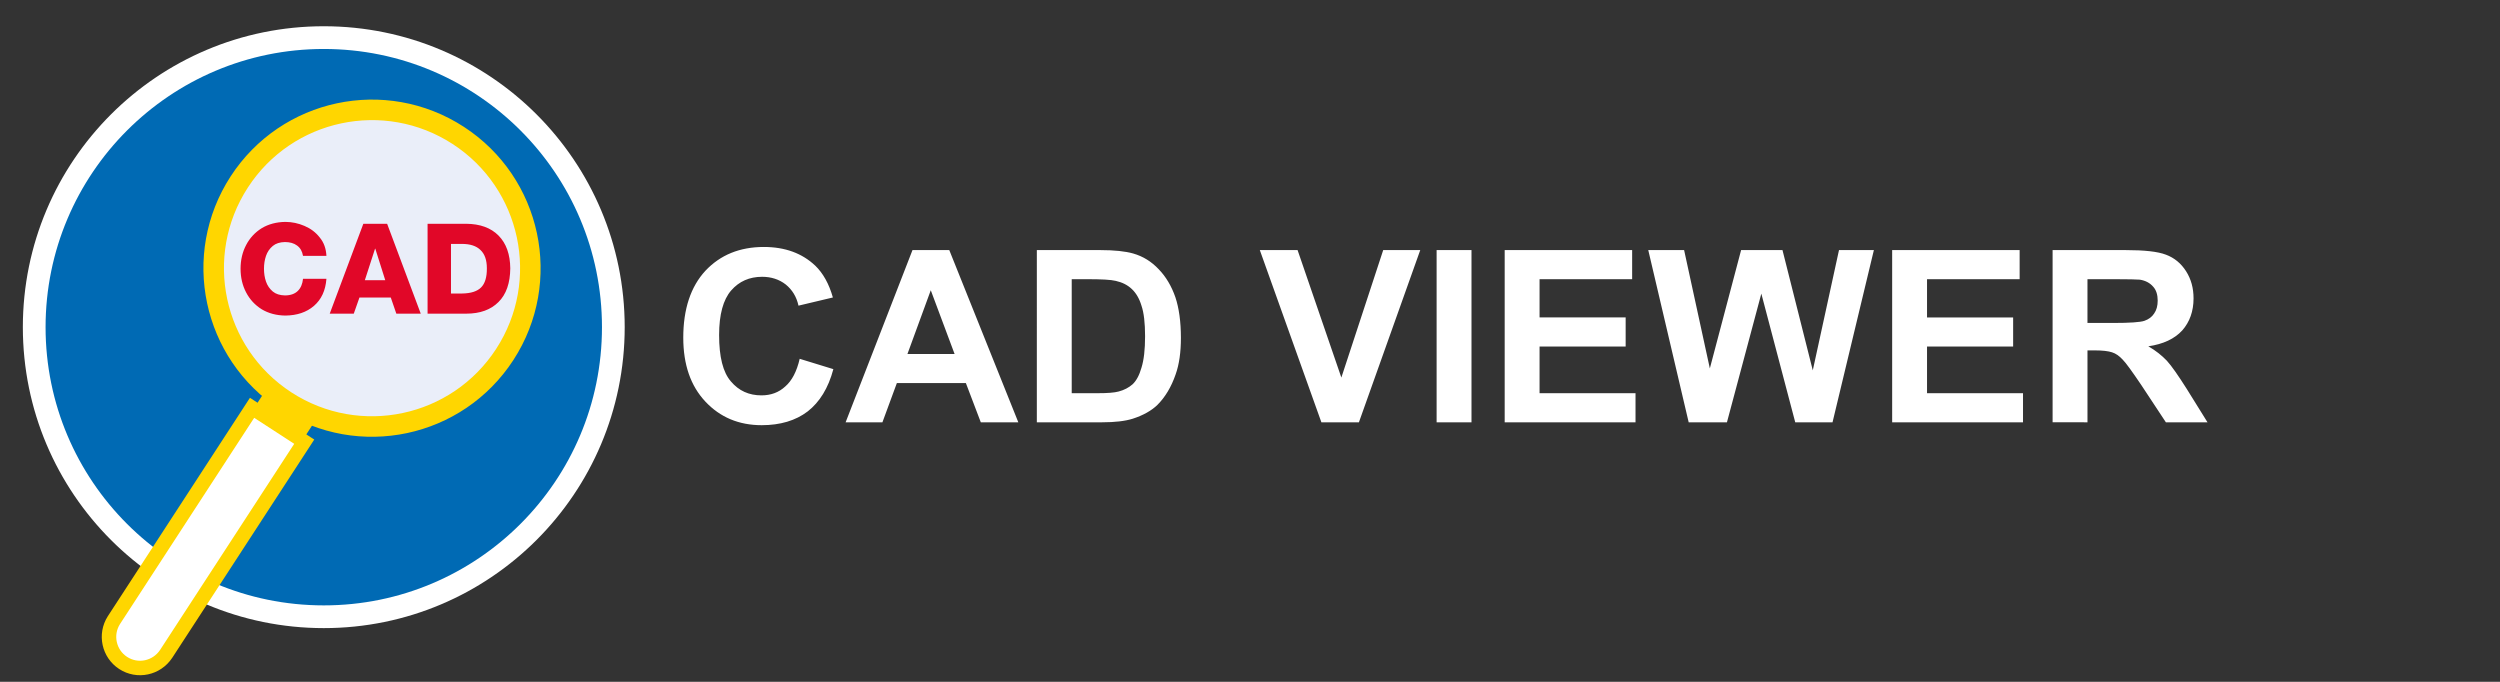
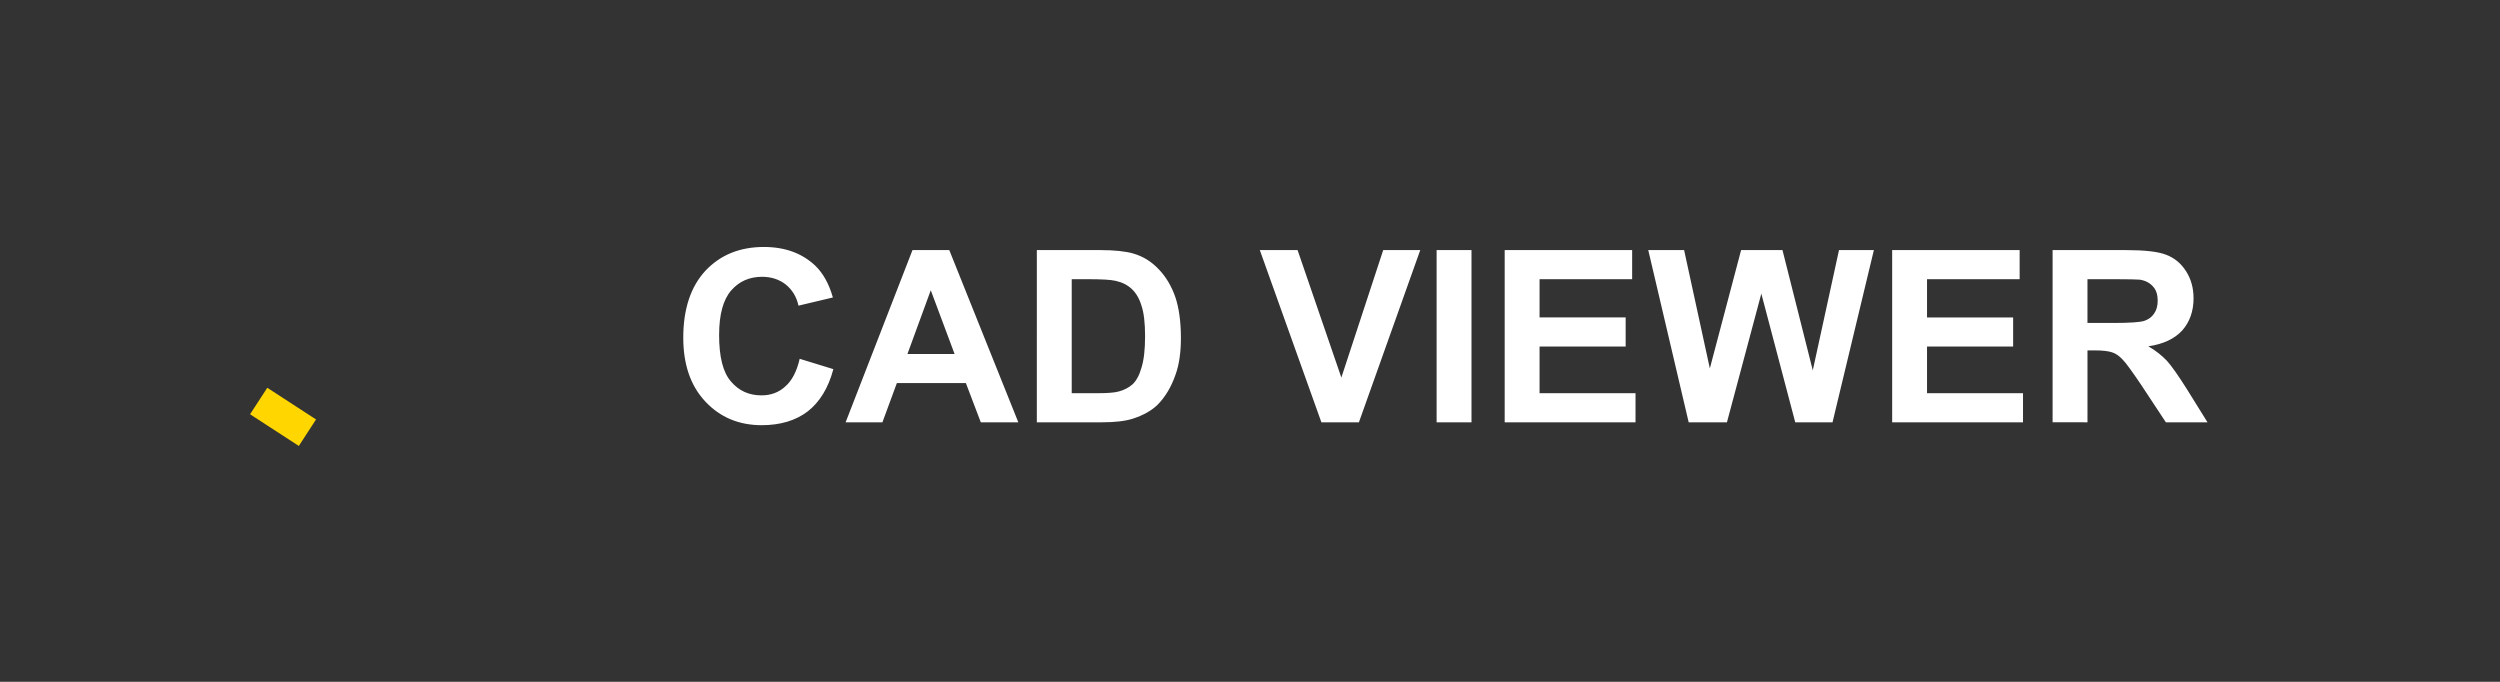
<svg xmlns="http://www.w3.org/2000/svg" version="1.1" id="Ebene_1" x="0px" y="0px" width="311.81px" height="85.04px" viewBox="0 0 311.81 85.04" enable-background="new 0 0 311.81 85.04" xml:space="preserve">
  <rect x="0" y="0" width="311.81" height="85.04" fill="#333333" stroke="none" />
  <g>
-     <path fill="#FFFFFF" stroke="#FFFFFF" stroke-width="5.669" stroke-miterlimit="3.864" d="M5.684,40.807   c0-19.164,15.535-34.699,34.698-34.699c19.164,0,34.698,15.535,34.698,34.699c0,19.164-15.535,34.699-34.698,34.699   C21.218,75.506,5.684,59.971,5.684,40.807L5.684,40.807z" />
-     <path fill="#006AB4" d="M5.684,40.807c0-19.164,15.535-34.699,34.698-34.699c19.164,0,34.698,15.535,34.698,34.699   c0,19.164-15.535,34.699-34.698,34.699C21.218,75.506,5.684,59.971,5.684,40.807L5.684,40.807z" />
-     <path fill="#FFFFFF" stroke="#FFD600" stroke-width="1.806" stroke-miterlimit="3.864" d="M31.439,50.863l6.507,4.226   L20.728,81.547c-1.191,1.803-3.578,2.303-5.366,1.141c-1.787-1.16-2.3-3.545-1.159-5.338L31.439,50.863L31.439,50.863z" />
    <polygon fill="#FFD600" stroke="#FFD600" stroke-width="1.806" stroke-miterlimit="3.864" points="33.601,49.613 38.168,52.58    37.006,54.37 32.438,51.403 33.601,49.613  " />
-     <path fill="#EAEEF9" stroke="#FFD600" stroke-width="2.56" stroke-miterlimit="3.864" d="M29.839,22.696   c5.939-9.146,18.168-11.746,27.314-5.806s11.746,18.169,5.807,27.315c-5.939,9.146-18.168,11.745-27.314,5.806   C26.5,44.07,23.9,31.842,29.839,22.696L29.839,22.696z" />
-     <path fill="#E10728" d="M40.713,31.914c-0.047-0.911-0.314-1.665-0.833-2.292c-0.502-0.644-1.13-1.115-1.899-1.444   c-0.77-0.33-1.57-0.502-2.387-0.502c-1.13,0.016-2.12,0.282-2.952,0.785c-0.832,0.519-1.491,1.225-1.947,2.104   c-0.455,0.864-0.691,1.853-0.691,2.952s0.236,2.088,0.691,2.952c0.456,0.879,1.115,1.586,1.947,2.104   c0.833,0.502,1.822,0.77,2.952,0.785c1.444-0.016,2.638-0.408,3.564-1.209s1.445-1.916,1.555-3.376h-2.92   c-0.063,0.644-0.283,1.162-0.66,1.523c-0.377,0.361-0.911,0.55-1.602,0.55c-0.628-0.016-1.13-0.173-1.507-0.487   c-0.393-0.33-0.675-0.738-0.848-1.24c-0.173-0.502-0.251-1.037-0.251-1.602c0-0.565,0.079-1.099,0.251-1.602   c0.172-0.502,0.455-0.911,0.848-1.241c0.377-0.314,0.879-0.471,1.507-0.486c0.612,0,1.13,0.141,1.523,0.439   c0.408,0.298,0.644,0.722,0.738,1.288H40.713z M46.777,31.019h0.032l1.24,3.925h-2.543L46.777,31.019z M41.125,39.121h2.999   l0.707-2.01h3.91l0.691,2.01h3.046L48.284,27.91h-2.967L41.125,39.121z M53.328,39.121h4.82c1.727,0,3.062-0.487,4.02-1.445   c0.973-0.958,1.46-2.371,1.476-4.208c-0.016-1.743-0.502-3.109-1.46-4.082c-0.958-0.974-2.308-1.46-4.035-1.476h-4.82V39.121z    M56.249,30.422h1.381c1.005,0,1.774,0.251,2.292,0.753c0.534,0.502,0.801,1.256,0.801,2.277c0.016,1.115-0.235,1.916-0.722,2.402   s-1.272,0.738-2.371,0.753h-1.381V30.422z" />
    <path fill="#FFFFFF" d="M99.74,44.751l4.2,1.29c-0.63,2.37-1.71,4.109-3.21,5.279c-1.5,1.141-3.42,1.711-5.73,1.711   c-2.85,0-5.189-0.99-7.02-2.94s-2.76-4.59-2.76-7.979c0-3.57,0.93-6.36,2.76-8.34c1.86-1.98,4.29-2.97,7.29-2.97   c2.64,0,4.77,0.78,6.42,2.34c0.96,0.93,1.71,2.25,2.19,3.96l-4.29,1.02c-0.24-1.11-0.78-1.98-1.59-2.64   c-0.81-0.63-1.8-0.96-2.94-0.96c-1.59,0-2.88,0.57-3.87,1.71c-0.99,1.14-1.5,3-1.5,5.55c0,2.73,0.48,4.65,1.47,5.789   c0.99,1.17,2.25,1.74,3.81,1.74c1.17,0,2.16-0.359,2.97-1.109C98.78,47.48,99.38,46.311,99.74,44.751L99.74,44.751z    M127.009,52.671h-4.68l-1.86-4.89h-8.61l-1.8,4.89h-4.59l8.34-21.479h4.589L127.009,52.671z M119.06,44.15l-2.97-7.949   l-2.91,7.949H119.06z M129.32,31.192h7.919c1.77,0,3.12,0.15,4.08,0.42c1.26,0.36,2.31,1.02,3.209,1.979   c0.9,0.93,1.59,2.1,2.07,3.48c0.45,1.35,0.69,3.06,0.69,5.07c0,1.77-0.21,3.3-0.66,4.56c-0.54,1.56-1.29,2.82-2.28,3.81   c-0.75,0.72-1.77,1.29-3.06,1.71c-0.96,0.301-2.22,0.45-3.84,0.45h-8.129V31.192z M133.669,34.821v14.22h3.24   c1.2,0,2.07-0.061,2.61-0.21c0.69-0.181,1.26-0.479,1.74-0.899c0.45-0.421,0.84-1.111,1.11-2.07c0.3-0.961,0.45-2.25,0.45-3.93   c0-1.65-0.15-2.94-0.45-3.81c-0.27-0.9-0.69-1.59-1.2-2.07c-0.54-0.51-1.2-0.84-2.01-1.02c-0.6-0.15-1.8-0.21-3.54-0.21H133.669z    M164.809,52.671l-7.68-21.479h4.71l5.46,15.899l5.22-15.899h4.62l-7.65,21.479H164.809z M179.18,52.671V31.192h4.35v21.479H179.18   z M187.67,52.671V31.192h15.898v3.629H192.02v4.77h10.738v3.63H192.02v5.82h11.969v3.63H187.67z M210.619,52.671l-5.041-21.479   h4.471l3.209,14.759l3.9-14.759h5.16l3.779,15l3.27-15h4.35l-5.158,21.479h-4.65l-4.23-16.049l-4.289,16.049H210.619z    M235.998,52.671V31.192h15.9v3.629h-11.551v4.77h10.74v3.63h-10.74v5.82h11.971v3.63H235.998z M256.008,52.671V31.192h9.119   c2.311,0,3.99,0.18,5.01,0.57c1.051,0.39,1.891,1.08,2.521,2.07c0.629,0.99,0.93,2.1,0.93,3.39c0,1.59-0.48,2.94-1.41,3.99   c-0.961,1.05-2.371,1.71-4.23,1.979c0.93,0.54,1.68,1.14,2.311,1.8c0.6,0.659,1.41,1.829,2.459,3.479l2.611,4.2h-5.191l-3.09-4.681   c-1.139-1.68-1.889-2.729-2.309-3.148c-0.42-0.451-0.84-0.75-1.32-0.901c-0.451-0.15-1.17-0.24-2.189-0.24h-0.871v8.97H256.008z    M260.357,40.281h3.211c2.068,0,3.389-0.09,3.898-0.27c0.512-0.18,0.932-0.48,1.201-0.9c0.299-0.42,0.449-0.96,0.449-1.62   c0-0.72-0.18-1.32-0.57-1.74c-0.389-0.45-0.93-0.75-1.648-0.87c-0.33-0.03-1.41-0.06-3.15-0.06h-3.391V40.281z" />
  </g>
</svg>